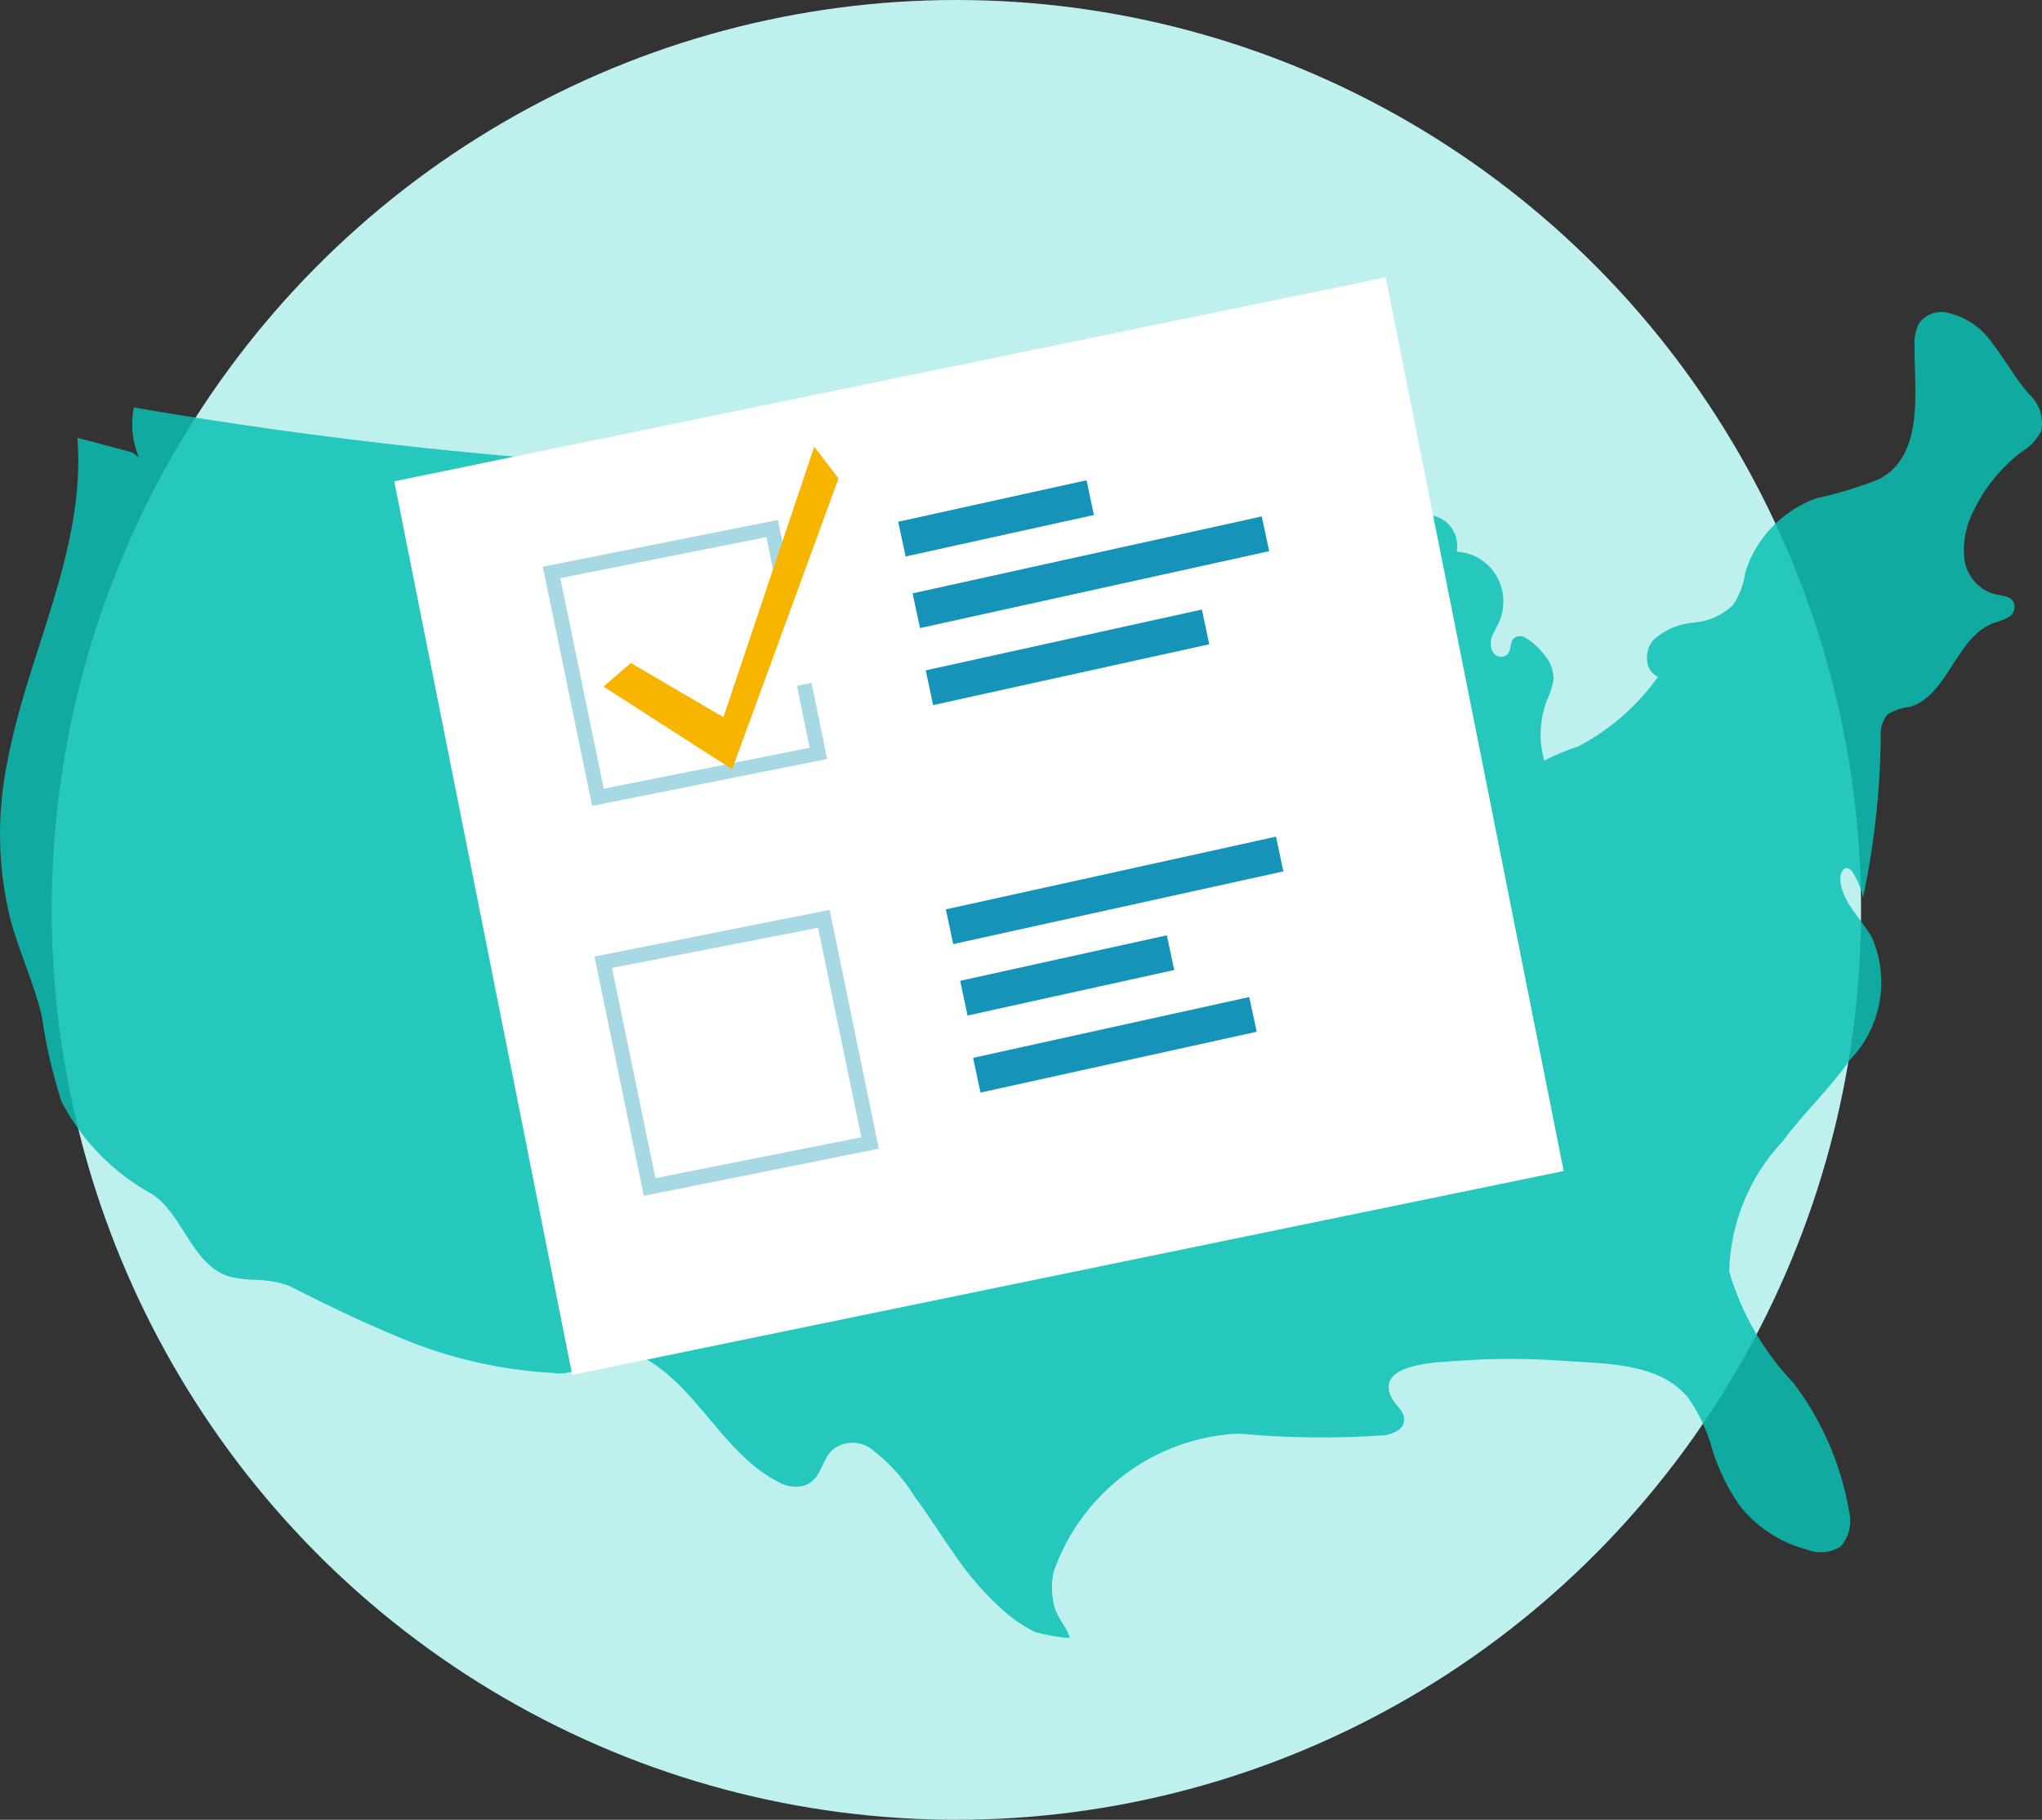
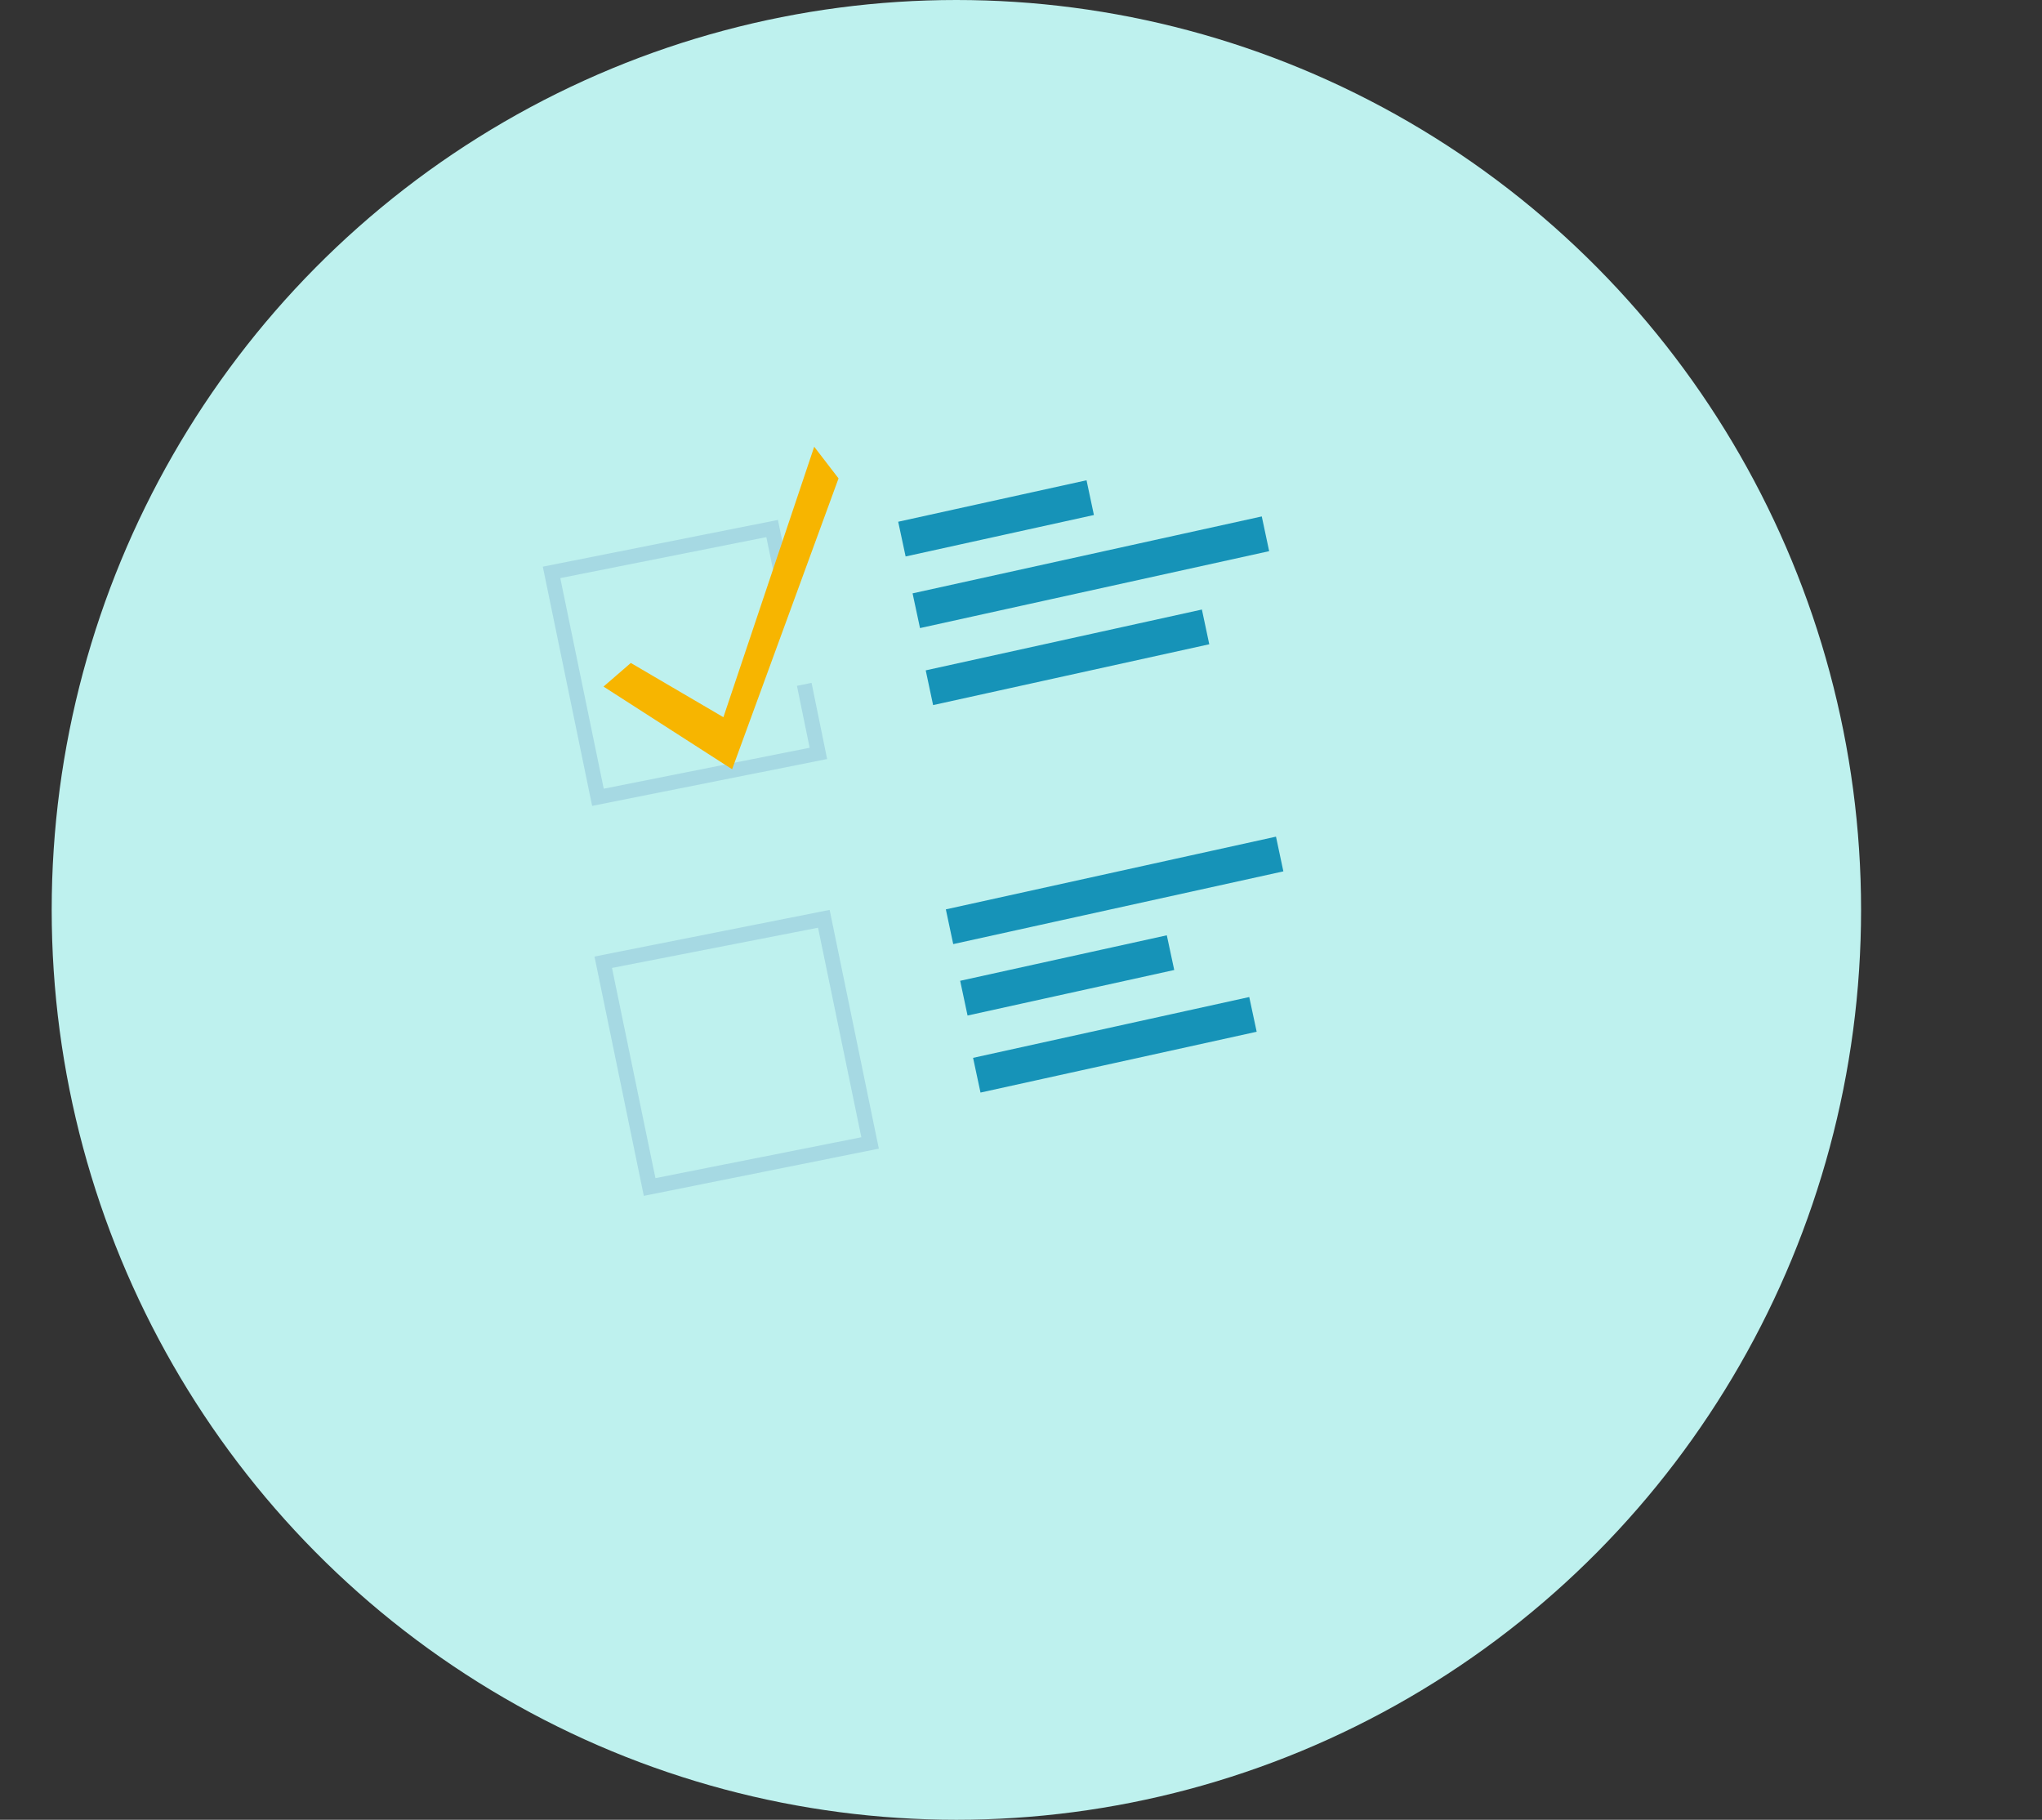
<svg xmlns="http://www.w3.org/2000/svg" viewBox="0 0 101 90">
  <rect x="0" y="0" width="101" height="90" fill="#333333" stroke="none" />
  <g fill="none" fill-rule="evenodd">
    <g fill-rule="nonzero">
      <g>
        <g transform="translate(-1043 -898) translate(1043 898)">
          <ellipse cx="47.304" cy="45" fill="#BEF1EE" rx="44.747" ry="45" />
-           <path fill="#0AC1B6" d="M6.862 22.61c-.322-.777-.407-1.633-.243-2.458 18.574 3.194 37.467 4.06 56.25 2.58l-3.542 4.017c.566.487 1.392.508 1.98.05.562-.456 1.076-.966 1.538-1.524.477-.564 1.204-.846 1.932-.75-.037.837.57 1.56 1.392 1.66.797.066 1.598-.067 2.333-.388.733-.325 1.542-.431 2.333-.307.396.074.747.305.975.642.228.336.315.75.24 1.152.65.033 1.26.328 1.693.82.433.492.653 1.14.61 1.796-.014.3-.084.594-.207.866-.11.246-.255.48-.352.719-.101.255-.08.542.054.78.069.107.176.182.3.208.123.027.251.003.357-.067l.054-.043c.195-.208.11-.57.298-.78.145-.13.352-.16.529-.08.42.24.784.572 1.063.97.262.321.4.728.389 1.143-.06.356-.171.702-.328 1.026-.364.95-.409 1.995-.128 2.973.537-.278 1.096-.51 1.67-.694.525-.27 1.025-.584 1.496-.94.946-.7 1.777-1.548 2.46-2.512-.674-.264-.71-1.314-.206-1.843.55-.482 1.237-.774 1.962-.835.728-.054 1.416-.357 1.95-.86.32-.484.527-1.034.608-1.61.17-.565.431-1.098.772-1.578.68-.97 1.642-1.705 2.752-2.1 1.067-.233 2.114-.554 3.13-.959 2.247-1.228 1.694-4.416 1.719-6.566-.03-.393.05-.787.23-1.137.305-.412.811-.618 1.313-.534.957.189 1.8.757 2.34 1.579.643.817 1.093 1.683 1.773 2.457.518.458.75 1.162.608 1.842-.226.434-.57.794-.99 1.038-1 .764-1.807 1.758-2.352 2.9-.384.726-.545 1.551-.461 2.37.105.835.694 1.524 1.494 1.751.353.08.839.092.966.443.079.267-.03.555-.267.7-.241.12-.494.217-.753.288-1.866.695-2.249 3.625-4.169 4.153-.387.037-.76.167-1.087.38-.25.33-.363.744-.316 1.155-.033 2.648-.326 5.286-.875 7.875-.101-.434-.272-.85-.504-1.228-.06-.106-.158-.183-.274-.215-.243-.037-.352.3-.352.552.073 1.106 1.008 1.91 1.567 2.875.899 2.06.463 4.465-1.1 6.069-.996 1.437-2.266 2.592-3.298 3.999-1.649 1.74-2.598 4.04-2.662 6.45.607 2.075 1.701 3.972 3.19 5.527 1.42 1.875 2.365 4.072 2.753 6.4.133.595-.026 1.217-.426 1.672-.495.32-1.112.38-1.659.16-1.326-.34-2.505-1.114-3.353-2.2-.571-.822-1.016-1.727-1.319-2.684-.243-.919-.64-1.79-1.173-2.574-1.415-1.793-4.076-1.726-6.13-1.873-1.786-.135-3.58-.135-5.365 0-.826.061-4.028.104-3.239 1.775.201.412.693.719.644 1.173-.048.455-.486.615-.88.719-2.429.178-4.867.154-7.292-.074-4.143.178-7.766 2.877-9.162 6.825-.12.568-.11 1.156.03 1.72.146.552.608 1.013.76 1.517.036.147-1.568-.185-1.732-.258-.54-.272-1.045-.613-1.5-1.014-.922-.814-1.739-1.743-2.43-2.764-.681-.964-1.307-1.972-2.012-2.924-.579-.932-1.327-1.745-2.206-2.395-.562-.365-1.29-.336-1.822.073-.608.54-.553 1.475-1.398 1.782-.406.116-.84.073-1.215-.123-2.862-1.394-4.12-4.914-7.005-6.327-.684-.448-1.565-.448-2.248 0-.177.172-.304.393-.493.553-.412.29-.918.41-1.415.338-2.642-.134-5.24-.731-7.68-1.763-1.215-.498-2.43-1.057-3.646-1.646-.607-.295-1.215-.615-1.823-.91-.51-.178-1.045-.275-1.585-.288-.452-.004-.903-.058-1.343-.16-1.865-.565-2.285-3.071-3.828-4.078-1.909-1.044-3.47-2.637-4.484-4.577-.444-1.388-.771-2.812-.978-4.256-.395-1.653-1.142-3.2-1.568-4.84-.61-2.522-.656-5.15-.133-7.69.978-5.351 3.9-10.48 3.469-16.045l2.71.719" opacity=".84" />
        </g>
        <g>
-           <path fill="#FFF" d="M4.284 5.545L54.348 5.394 54.203 50.459 4.139 50.609z" transform="translate(-1043 -898) translate(1043 898) translate(19.177 12.857) rotate(-11.45 29.243 28.002)" />
          <path fill="#A6D9E3" d="M21.734 24.682L10.111 27 7.671 15.169 19.301 12.857 20.011 16.318 19.295 16.458 18.727 13.707 8.536 15.734 10.685 26.15 20.869 24.124 20.241 21.061 20.964 20.915z" transform="translate(-1043 -898) translate(1043 898) translate(19.177 12.857)" />
          <path fill="#F7B500" stroke="#F7B500" d="M11.506 21.04L12.08 20.543 16.882 23.356 21.27 10.286 21.734 10.89 16.78 24.429z" transform="translate(-1043 -898) translate(1043 898) translate(19.177 12.857)" />
          <path fill="#A6D9E3" d="M24.291 43.952l-11.624 2.334-2.44-11.836 11.631-2.307 2.433 11.809zm-11.05 1.458l10.185-2.022-2.142-10.363-10.191 1.989 2.149 10.396z" transform="translate(-1043 -898) translate(1043 898) translate(19.177 12.857)" />
          <path fill="#1693B8" stroke="#1693B8" d="M25.822 12.416L34.36 12.388 34.357 13.144 25.82 13.172z" transform="translate(-1043 -898) translate(1043 898) translate(19.177 12.857) rotate(-12.23 30.09 12.78)" />
          <path fill="#1693B8" stroke="#1693B8" d="M27.131 19.295L40.118 19.252 40.115 20.008 27.128 20.051z" transform="translate(-1043 -898) translate(1043 898) translate(19.177 12.857) rotate(-12.23 33.623 19.652)" />
          <path fill="#1693B8" stroke="#1693B8" d="M26.438 15.095L43.123 15.039 43.12 15.795 26.436 15.851z" transform="translate(-1043 -898) translate(1043 898) translate(19.177 12.857) rotate(-12.23 34.78 15.445)" />
          <path fill="#1693B8" stroke="#1693B8" d="M28.094 30.826L43.815 30.774 43.812 31.529 28.091 31.582z" transform="translate(-1043 -898) translate(1043 898) translate(19.177 12.857) rotate(-12.23 35.953 31.178)" />
          <path fill="#1693B8" stroke="#1693B8" d="M29.474 38.459L42.461 38.416 42.459 39.172 29.472 39.215z" transform="translate(-1043 -898) translate(1043 898) translate(19.177 12.857) rotate(-12.23 35.966 38.816)" />
          <path fill="#1693B8" stroke="#1693B8" d="M28.876 35.021L38.342 34.99 38.34 35.745 28.873 35.777z" transform="translate(-1043 -898) translate(1043 898) translate(19.177 12.857) rotate(-12.23 33.608 35.383)" />
        </g>
      </g>
    </g>
  </g>
</svg>